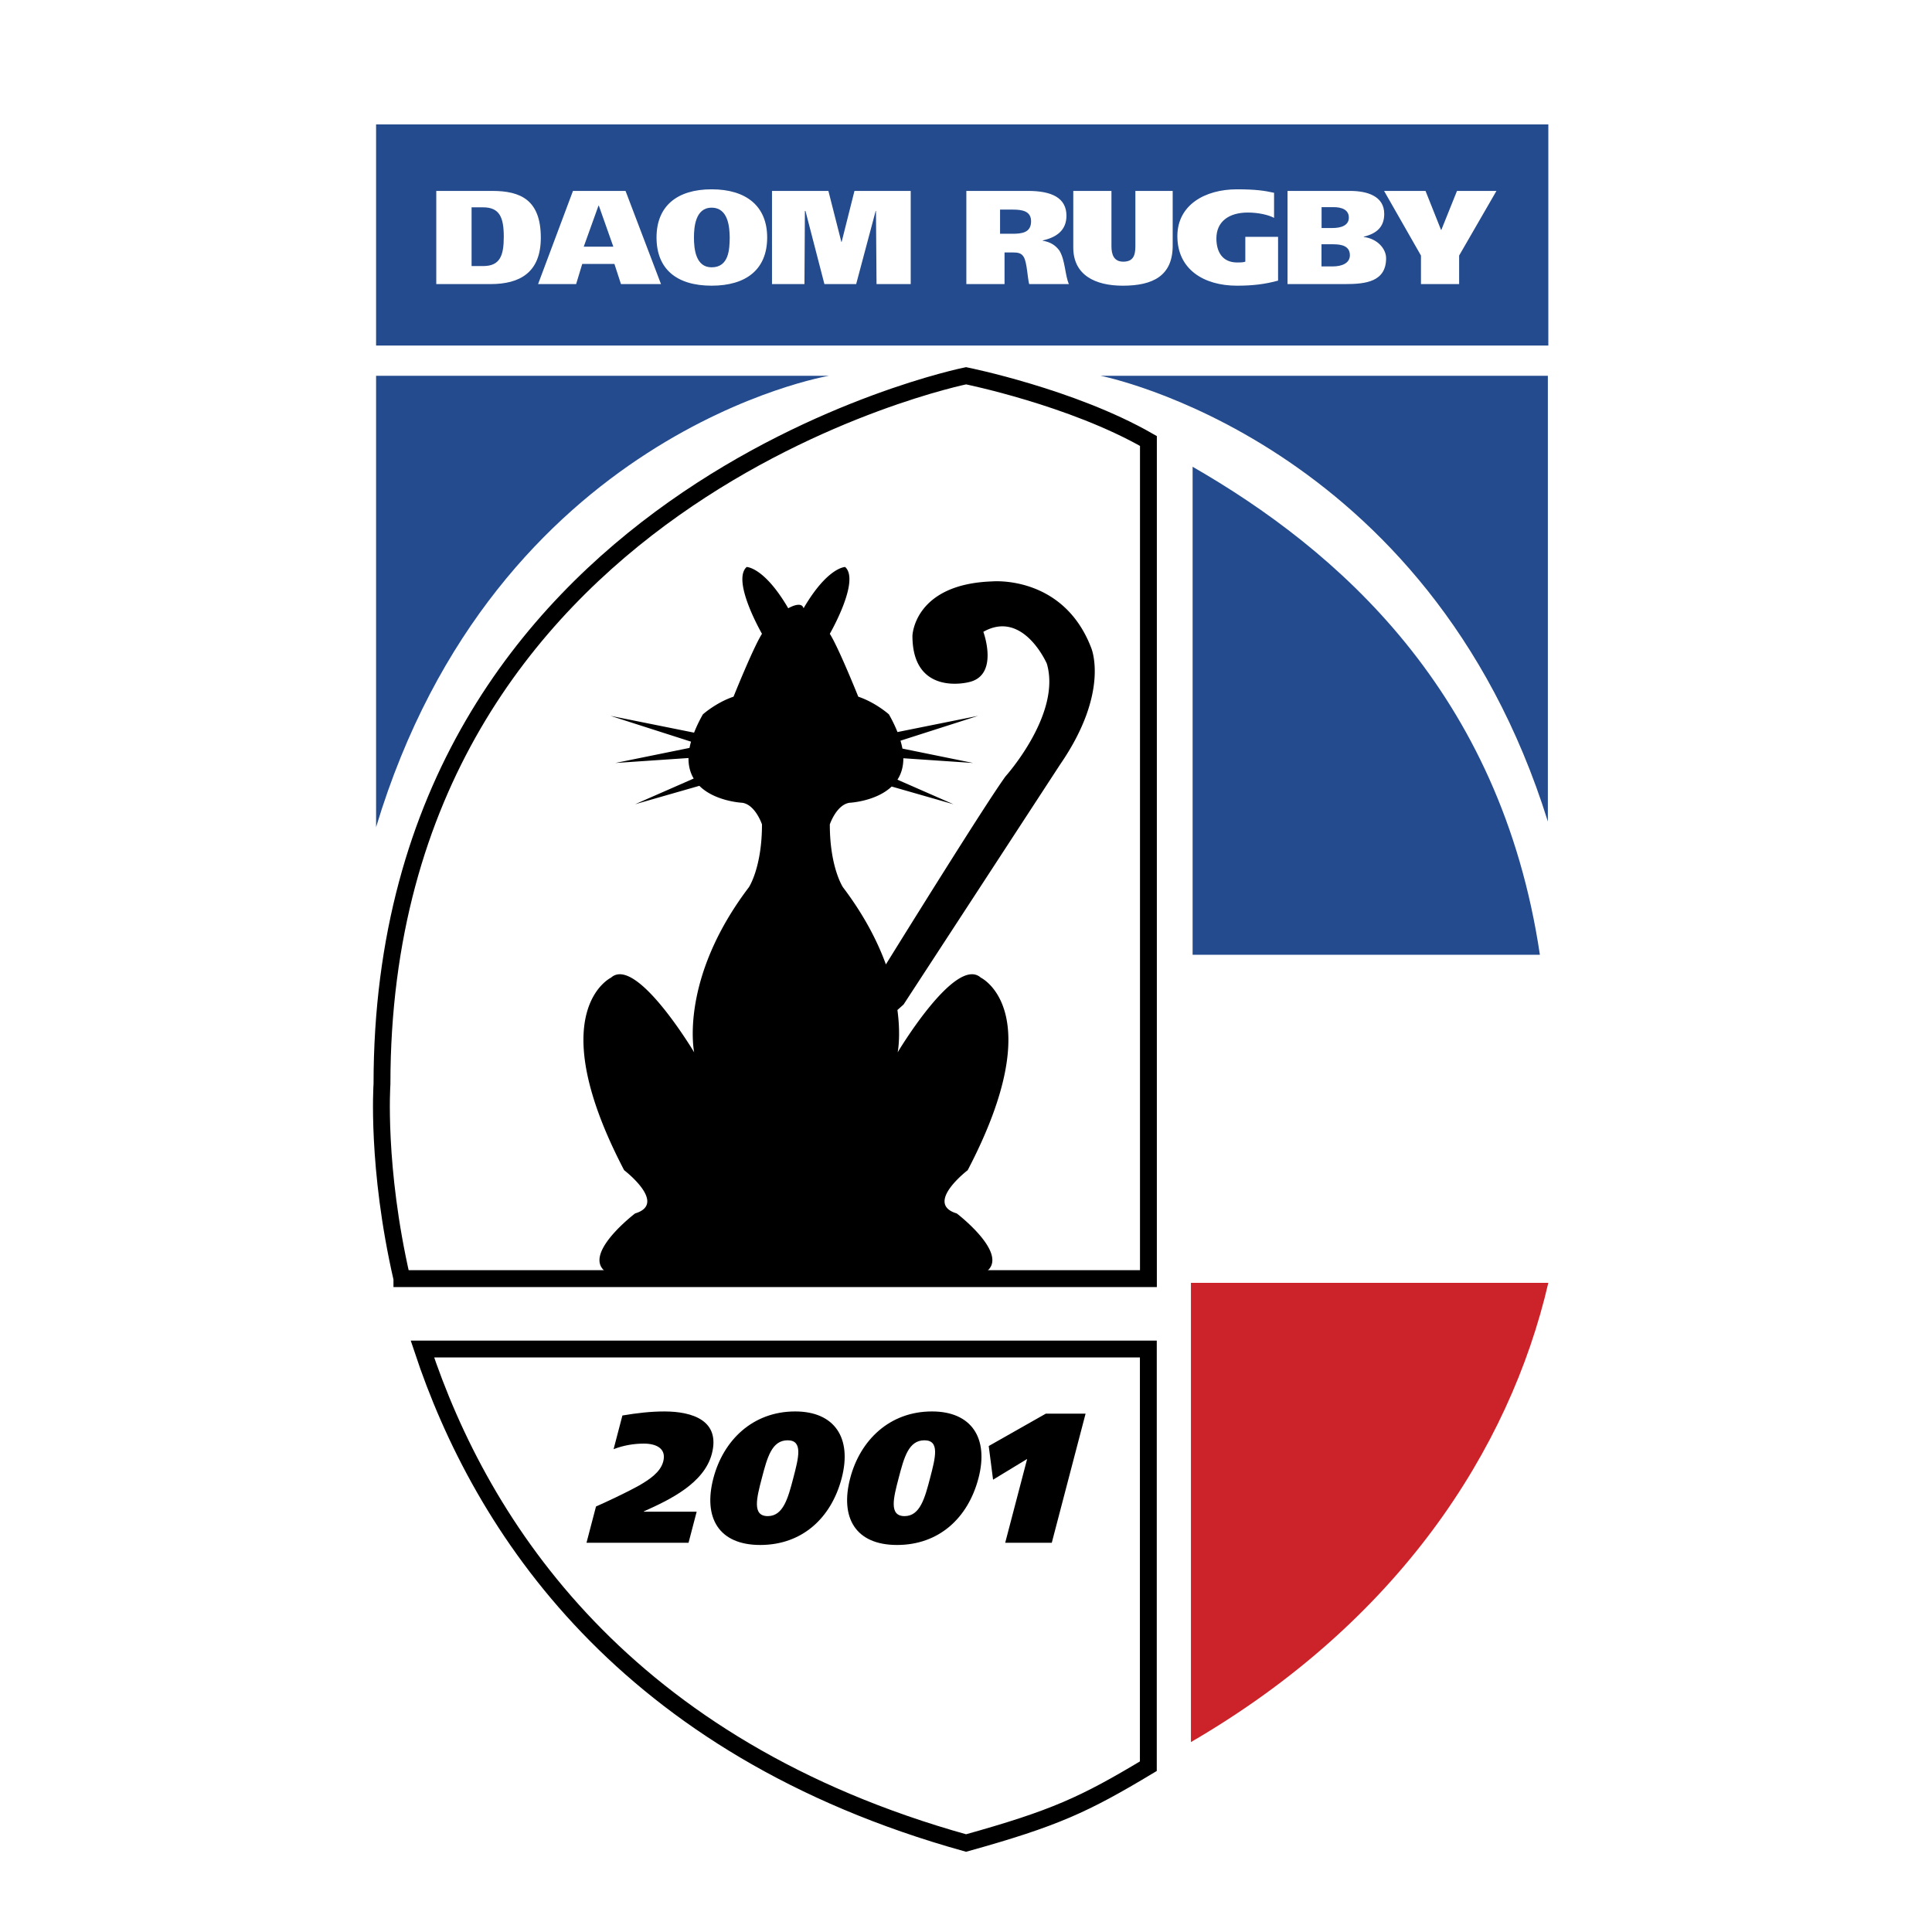
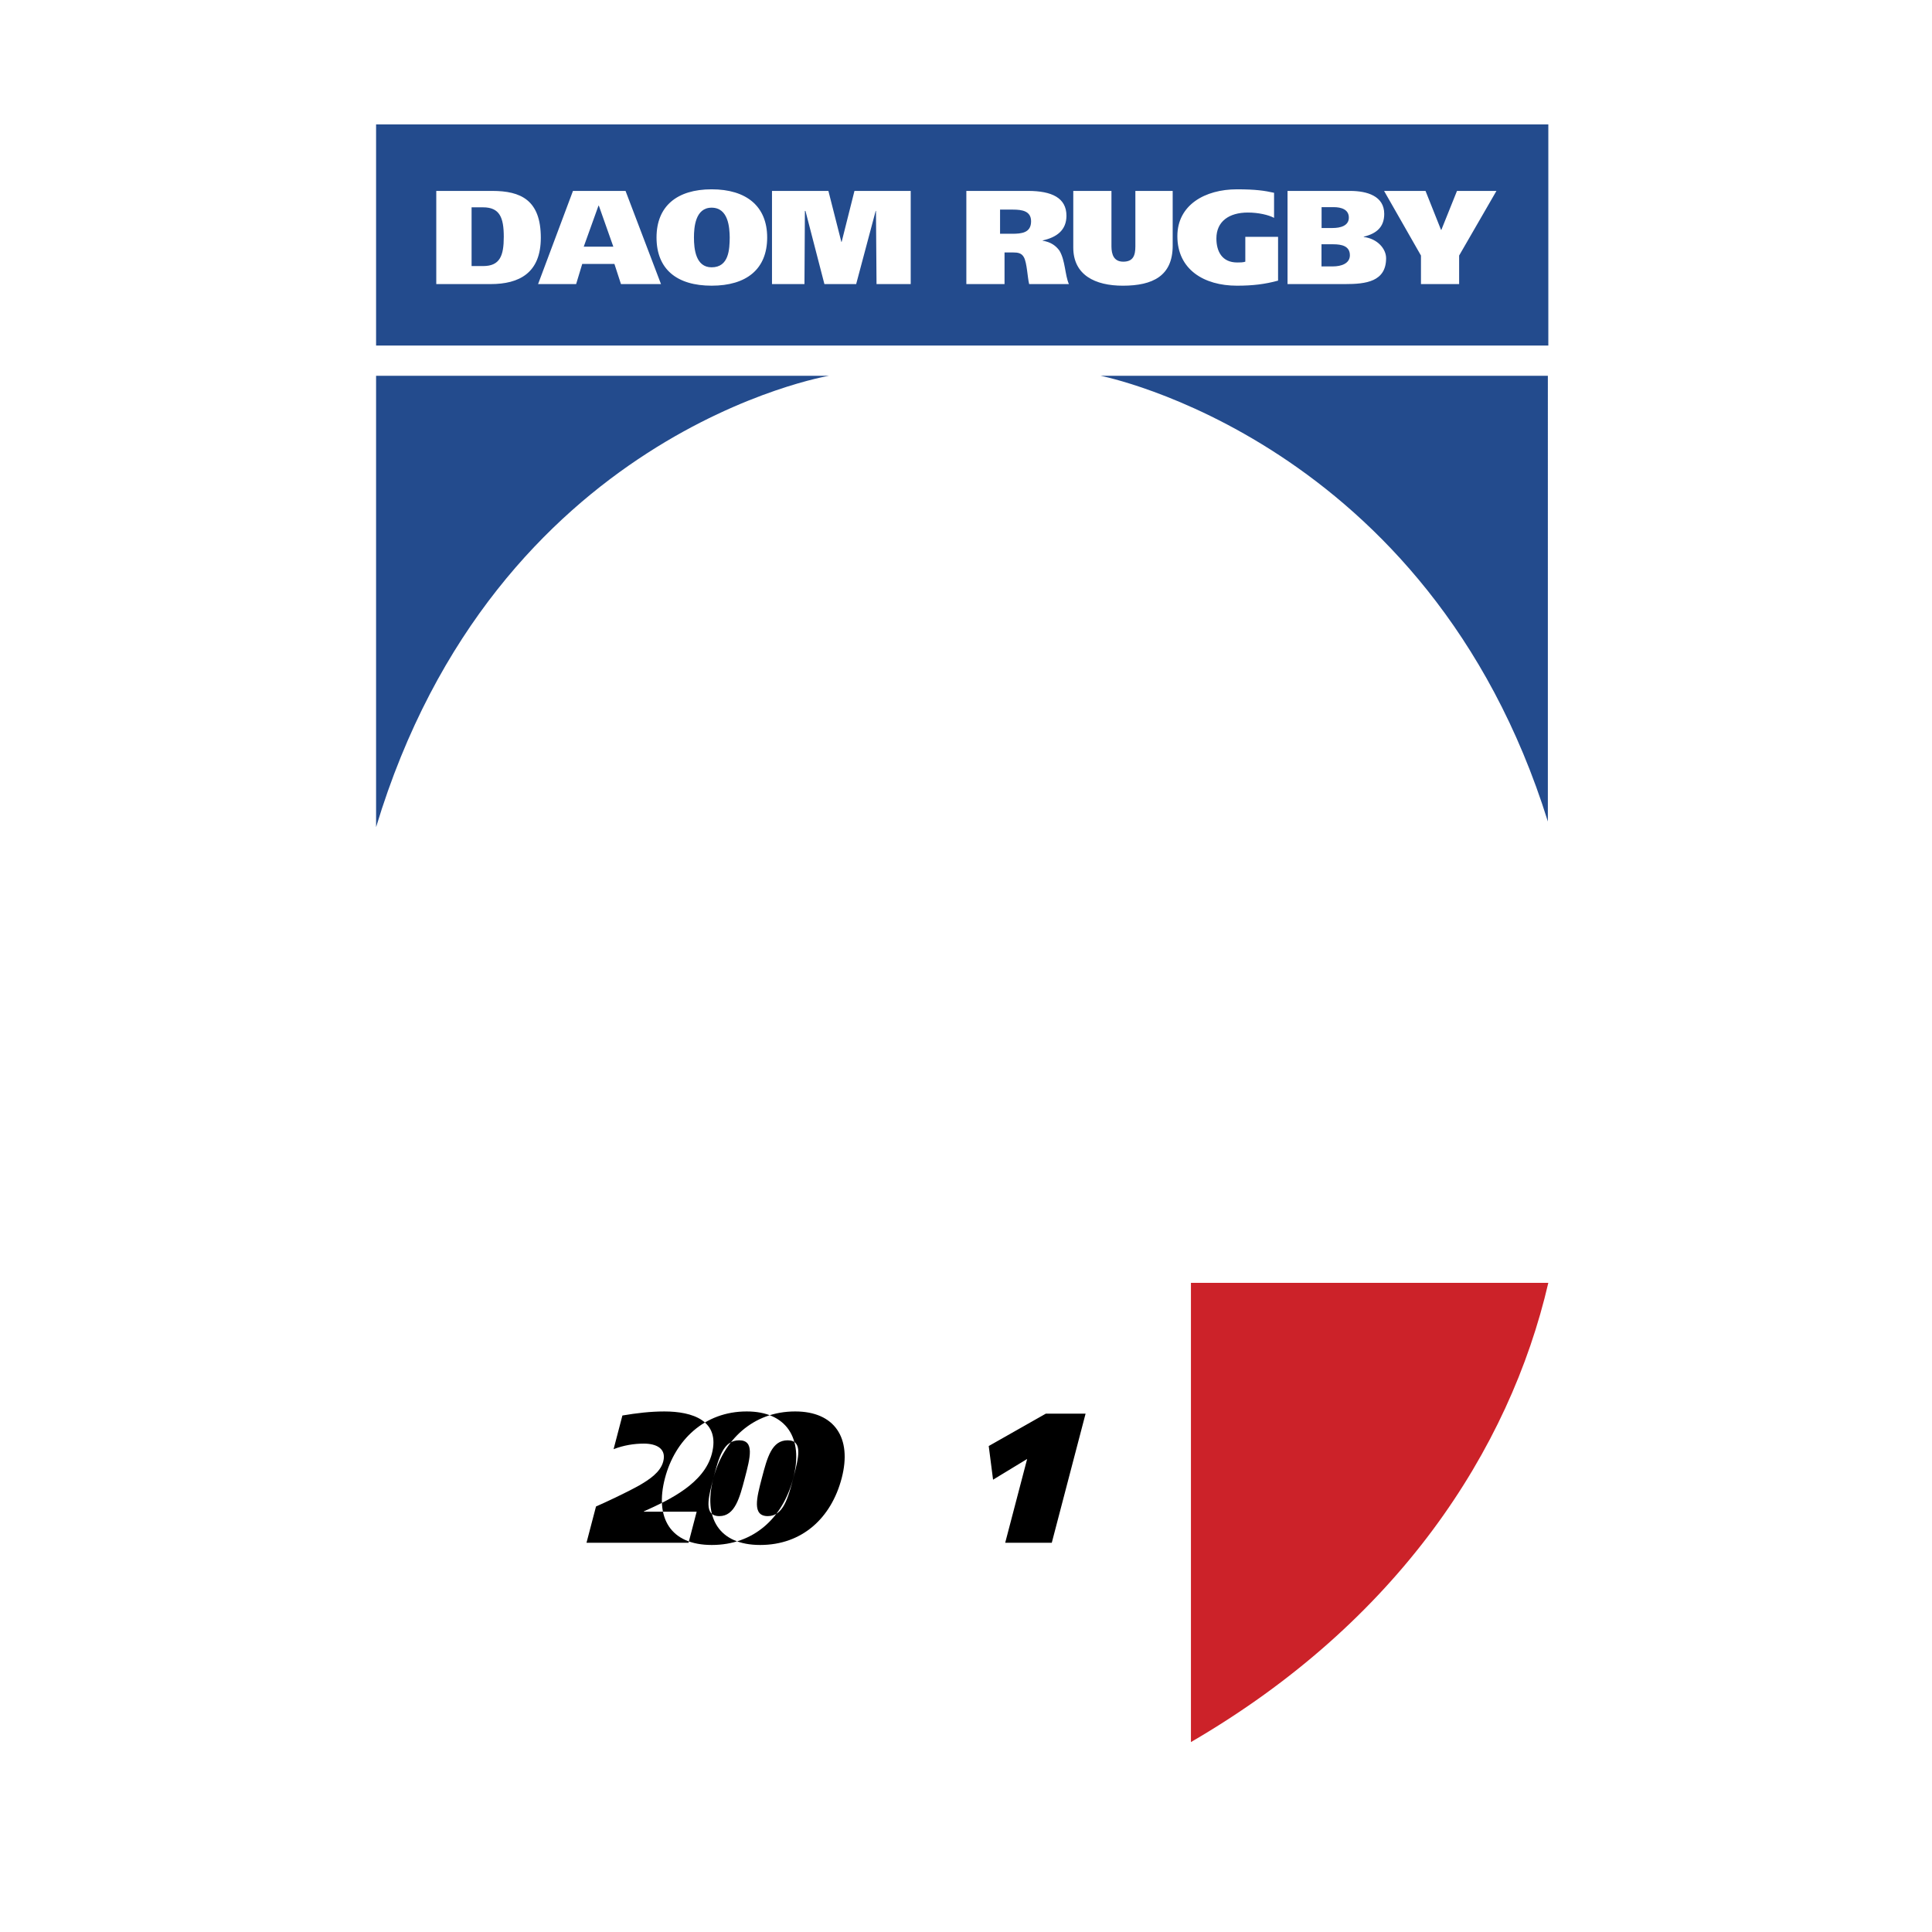
<svg xmlns="http://www.w3.org/2000/svg" width="2500" height="2500" viewBox="0 0 192.756 192.756">
  <path fill-rule="evenodd" clip-rule="evenodd" fill="#fff" d="M0 0h192.756v192.756H0V0z" />
-   <path d="M153.635 95.259c-3.914-26.327-20.312-40.448-34.648-48.69v48.69h34.648z" fill-rule="evenodd" clip-rule="evenodd" fill="#234b8d" />
-   <path d="M114.57 134.594v41.621c-6.375 3.828-9.34 5.199-18.186 7.664-34.122-9.508-48.35-31.523-54.239-49.285h72.425zm-74.473-7.026c-2.566-11.172-1.987-19.408-1.987-19.408 0-58.893 58.274-70.67 58.274-70.67s10.551 2.124 18.194 6.507v83.572H40.097v-.001z" fill="none" stroke="#000" stroke-width="1.682" stroke-miterlimit="2.613" />
  <path d="M118.82 127.99h35.656c-3.865 16.688-15.029 33.826-35.656 45.816V127.99z" fill-rule="evenodd" clip-rule="evenodd" fill="#cc2229" />
-   <path d="M105.771 76.27c5.01-7.277 3.094-11.646 3.094-11.646-2.799-7.277-9.873-6.617-9.873-6.617-7.812.266-7.958 5.425-7.958 5.425 0 6.089 5.6 4.632 5.6 4.632 3.094-.66 1.475-5.027 1.475-5.027 3.977-2.251 6.334 3.176 6.334 3.176 1.477 5.029-4.125 11.249-4.125 11.249-1.984 2.731-10.255 16.054-11.932 18.756-.833-2.285-2.165-4.898-4.283-7.696 0 0-1.312-1.959-1.312-6.272 0 0 .656-1.961 1.966-2.157 0 0 2.625-.122 4.205-1.62l6.165 1.767-5.588-2.45c.365-.566.592-1.269.588-2.138l6.964.471-7.056-1.435a7.637 7.637 0 0 0-.193-.789l7.741-2.479-8.041 1.617a14.101 14.101 0 0 0-.855-1.765s-1.312-1.176-3.057-1.765c0 0-1.965-4.902-2.84-6.274 0 0 3.058-5.292 1.529-6.664 0 0-1.746 0-4.147 4.118-.217-.784-1.529 0-1.529 0-2.4-4.118-4.149-4.118-4.149-4.118-1.526 1.372 1.529 6.664 1.529 6.664-.872 1.372-2.838 6.274-2.838 6.274-1.745.589-3.058 1.765-3.058 1.765a14.326 14.326 0 0 0-.879 1.825l-8.342-1.677 8.037 2.575a6.973 6.973 0 0 0-.148.624l-7.398 1.504 7.295-.495c-.009.825.19 1.498.518 2.047l-5.849 2.565 6.414-1.838c1.572 1.567 4.284 1.691 4.284 1.691 1.311.196 1.964 2.157 1.964 2.157 0 4.312-1.308 6.272-1.308 6.272-6.987 9.214-5.458 16.468-5.458 16.468s-5.786-9.703-8.295-7.449c0 0-6.988 3.332 1.308 19.209 0 0 4.367 3.336 1.092 4.316 0 0-7.204 5.488-1.092 6.469h34.278c6.113-.98-1.091-6.469-1.091-6.469-3.275-.98 1.091-4.316 1.091-4.316 8.296-15.877 1.31-19.209 1.31-19.209-2.512-2.254-8.298 7.449-8.298 7.449s.334-1.586-.024-4.221l.614-.549 15.621-23.95z" fill-rule="evenodd" clip-rule="evenodd" />
  <path d="M82.72 37.49s-33.284 5.551-45.198 45.035V37.49H82.72zM109.793 37.49s32.748 6.356 44.637 44.473V37.49h-44.637zM154.477 34.475V12.413H37.522v22.062h116.955z" fill-rule="evenodd" clip-rule="evenodd" fill="#234b8d" />
  <path d="M43.527 19.048h5.584c2.842 0 4.846.905 4.846 4.674 0 3.518-2.162 4.621-5.002 4.621h-5.428v-9.295zm3.523 7.497h1.157c1.673 0 2.055-1.033 2.055-2.916 0-1.941-.416-2.944-2.071-2.944H47.05v5.86zM57.165 19.048h5.245l3.537 9.295h-3.993l-.654-2.011h-3.211l-.609 2.011h-3.796l3.481-9.295zm1.074 5.565h2.954l-1.445-4.092h-.038l-1.471 4.092zM71 28.503c-3.466 0-5.498-1.639-5.498-4.809 0-3.116 2.032-4.806 5.498-4.806s5.541 1.69 5.541 4.806c0 3.171-2.075 4.809-5.541 4.809zm-.004-1.833c1.743 0 1.793-1.819 1.808-2.976-.015-1.002-.13-2.974-1.808-2.974-1.63 0-1.76 1.972-1.76 2.974-.001 1.157.179 2.976 1.76 2.976zM77.022 19.048h5.627l1.294 5.088h.028l1.279-5.088h5.612v9.295h-3.41l-.056-7.298h-.03l-1.946 7.298h-3.168l-1.89-7.298h-.057l-.044 7.298h-3.239v-9.295zM96.413 19.048h6.155c2.369 0 3.832.693 3.832 2.477 0 1.425-.949 2.146-2.371 2.464v.027c.824.133 1.322.505 1.678.999.584.987.539 2.424.938 3.329h-3.965c-.17-.665-.213-2.117-.525-2.676-.227-.425-.611-.48-1.078-.48h-.854v3.156h-3.81v-9.296zm3.362 4.275h1.211c.949 0 1.885-.096 1.885-1.245 0-1.019-.885-1.166-1.816-1.166h-1.279v2.411h-.001zM110.889 24.562c0 .879.271 1.545 1.18 1.545.994 0 1.207-.627 1.207-1.533v-5.525h3.723v5.461c0 3.009-1.973 3.994-4.973 3.994-2.771 0-4.945-1.065-4.945-3.809v-5.646h3.809v5.513h-.001zM127.512 27.998c-1.311.36-2.543.505-4.105.505-3.299 0-5.941-1.625-5.941-4.94 0-3.117 2.758-4.675 5.941-4.675 1.859 0 2.756.134 3.707.346v2.503c-.539-.292-1.549-.532-2.615-.532-1.889 0-3.139.894-3.139 2.586 0 1.276.553 2.396 2.074 2.396.27 0 .582 0 .811-.079V23.63h3.268v4.368h-.001zM128.459 19.048h6.238c1.719 0 3.408.521 3.408 2.291 0 1.277-.723 1.957-2.045 2.276v.028c1.379.173 2.232 1.186 2.232 2.118 0 2.344-2.018 2.582-4.08 2.582h-5.754v-9.295h.001zm3.387 7.531h1.15c.807 0 1.682-.28 1.682-1.112 0-.923-.824-1.095-1.648-1.095h-1.184v2.207zm.009-3.831h1.102c.773 0 1.617-.217 1.617-1.036 0-.801-.729-1.045-1.518-1.045h-1.201v2.081zM145.578 25.495v2.848h-3.808v-2.848l-3.68-6.447h4.135l1.548 3.889h.03l1.562-3.889h3.936l-3.723 6.447z" fill-rule="evenodd" clip-rule="evenodd" fill="#fff" />
  <path d="M118.809 98.801v25.801h35.668s1.705-14.666 0-25.801h-35.668z" fill-rule="evenodd" clip-rule="evenodd" fill="#fff" stroke="#fff" stroke-width=".373" stroke-miterlimit="2.613" />
-   <path d="M69.507 150.822l-.811 3.1H58.515l.948-3.619c.917-.404 2.846-1.291 4.313-2.102.979-.572 2.108-1.293 2.394-2.381.347-1.328-.731-1.791-1.929-1.791-.978 0-2.018.166-3.023.555l.879-3.359c1.409-.238 2.799-.404 4.183-.404 2.803 0 5.61.904 4.74 4.227-.769 2.932-4.167 4.574-6.777 5.738l-.01.037h5.274v-.001zM76.007 147.482c.541-2.068.99-3.783 2.577-3.783 1.549 0 1.1 1.715.559 3.783-.512 1.955-.991 3.781-2.54 3.781-1.587.001-1.108-1.825-.596-3.781zm-4.833 0c-1.028 3.93.525 6.66 4.675 6.66 4.168 0 7.082-2.676 8.125-6.66 1.054-4.023-.709-6.662-4.637-6.662-4.242 0-7.171 2.879-8.163 6.662zM89.655 147.482c.541-2.068.991-3.783 2.576-3.783 1.55 0 1.1 1.715.559 3.783-.512 1.955-.991 3.781-2.539 3.781-1.586.001-1.108-1.825-.596-3.781zm-4.832 0c-1.03 3.93.524 6.66 4.673 6.66 4.168 0 7.083-2.676 8.126-6.66 1.053-4.023-.709-6.662-4.638-6.662-4.241 0-7.171 2.879-8.161 6.662zM98.646 144.271l5.696-3.23h3.967l-3.373 12.881h-4.647l2.19-8.36-3.401 2.067-.432-3.358z" fill-rule="evenodd" clip-rule="evenodd" />
+   <path d="M69.507 150.822l-.811 3.1H58.515l.948-3.619c.917-.404 2.846-1.291 4.313-2.102.979-.572 2.108-1.293 2.394-2.381.347-1.328-.731-1.791-1.929-1.791-.978 0-2.018.166-3.023.555l.879-3.359c1.409-.238 2.799-.404 4.183-.404 2.803 0 5.61.904 4.74 4.227-.769 2.932-4.167 4.574-6.777 5.738l-.01.037h5.274v-.001zM76.007 147.482c.541-2.068.99-3.783 2.577-3.783 1.549 0 1.1 1.715.559 3.783-.512 1.955-.991 3.781-2.54 3.781-1.587.001-1.108-1.825-.596-3.781zm-4.833 0c-1.028 3.93.525 6.66 4.675 6.66 4.168 0 7.082-2.676 8.125-6.66 1.054-4.023-.709-6.662-4.637-6.662-4.242 0-7.171 2.879-8.163 6.662zc.541-2.068.991-3.783 2.576-3.783 1.55 0 1.1 1.715.559 3.783-.512 1.955-.991 3.781-2.539 3.781-1.586.001-1.108-1.825-.596-3.781zm-4.832 0c-1.03 3.93.524 6.66 4.673 6.66 4.168 0 7.083-2.676 8.126-6.66 1.053-4.023-.709-6.662-4.638-6.662-4.241 0-7.171 2.879-8.161 6.662zM98.646 144.271l5.696-3.23h3.967l-3.373 12.881h-4.647l2.19-8.36-3.401 2.067-.432-3.358z" fill-rule="evenodd" clip-rule="evenodd" />
</svg>